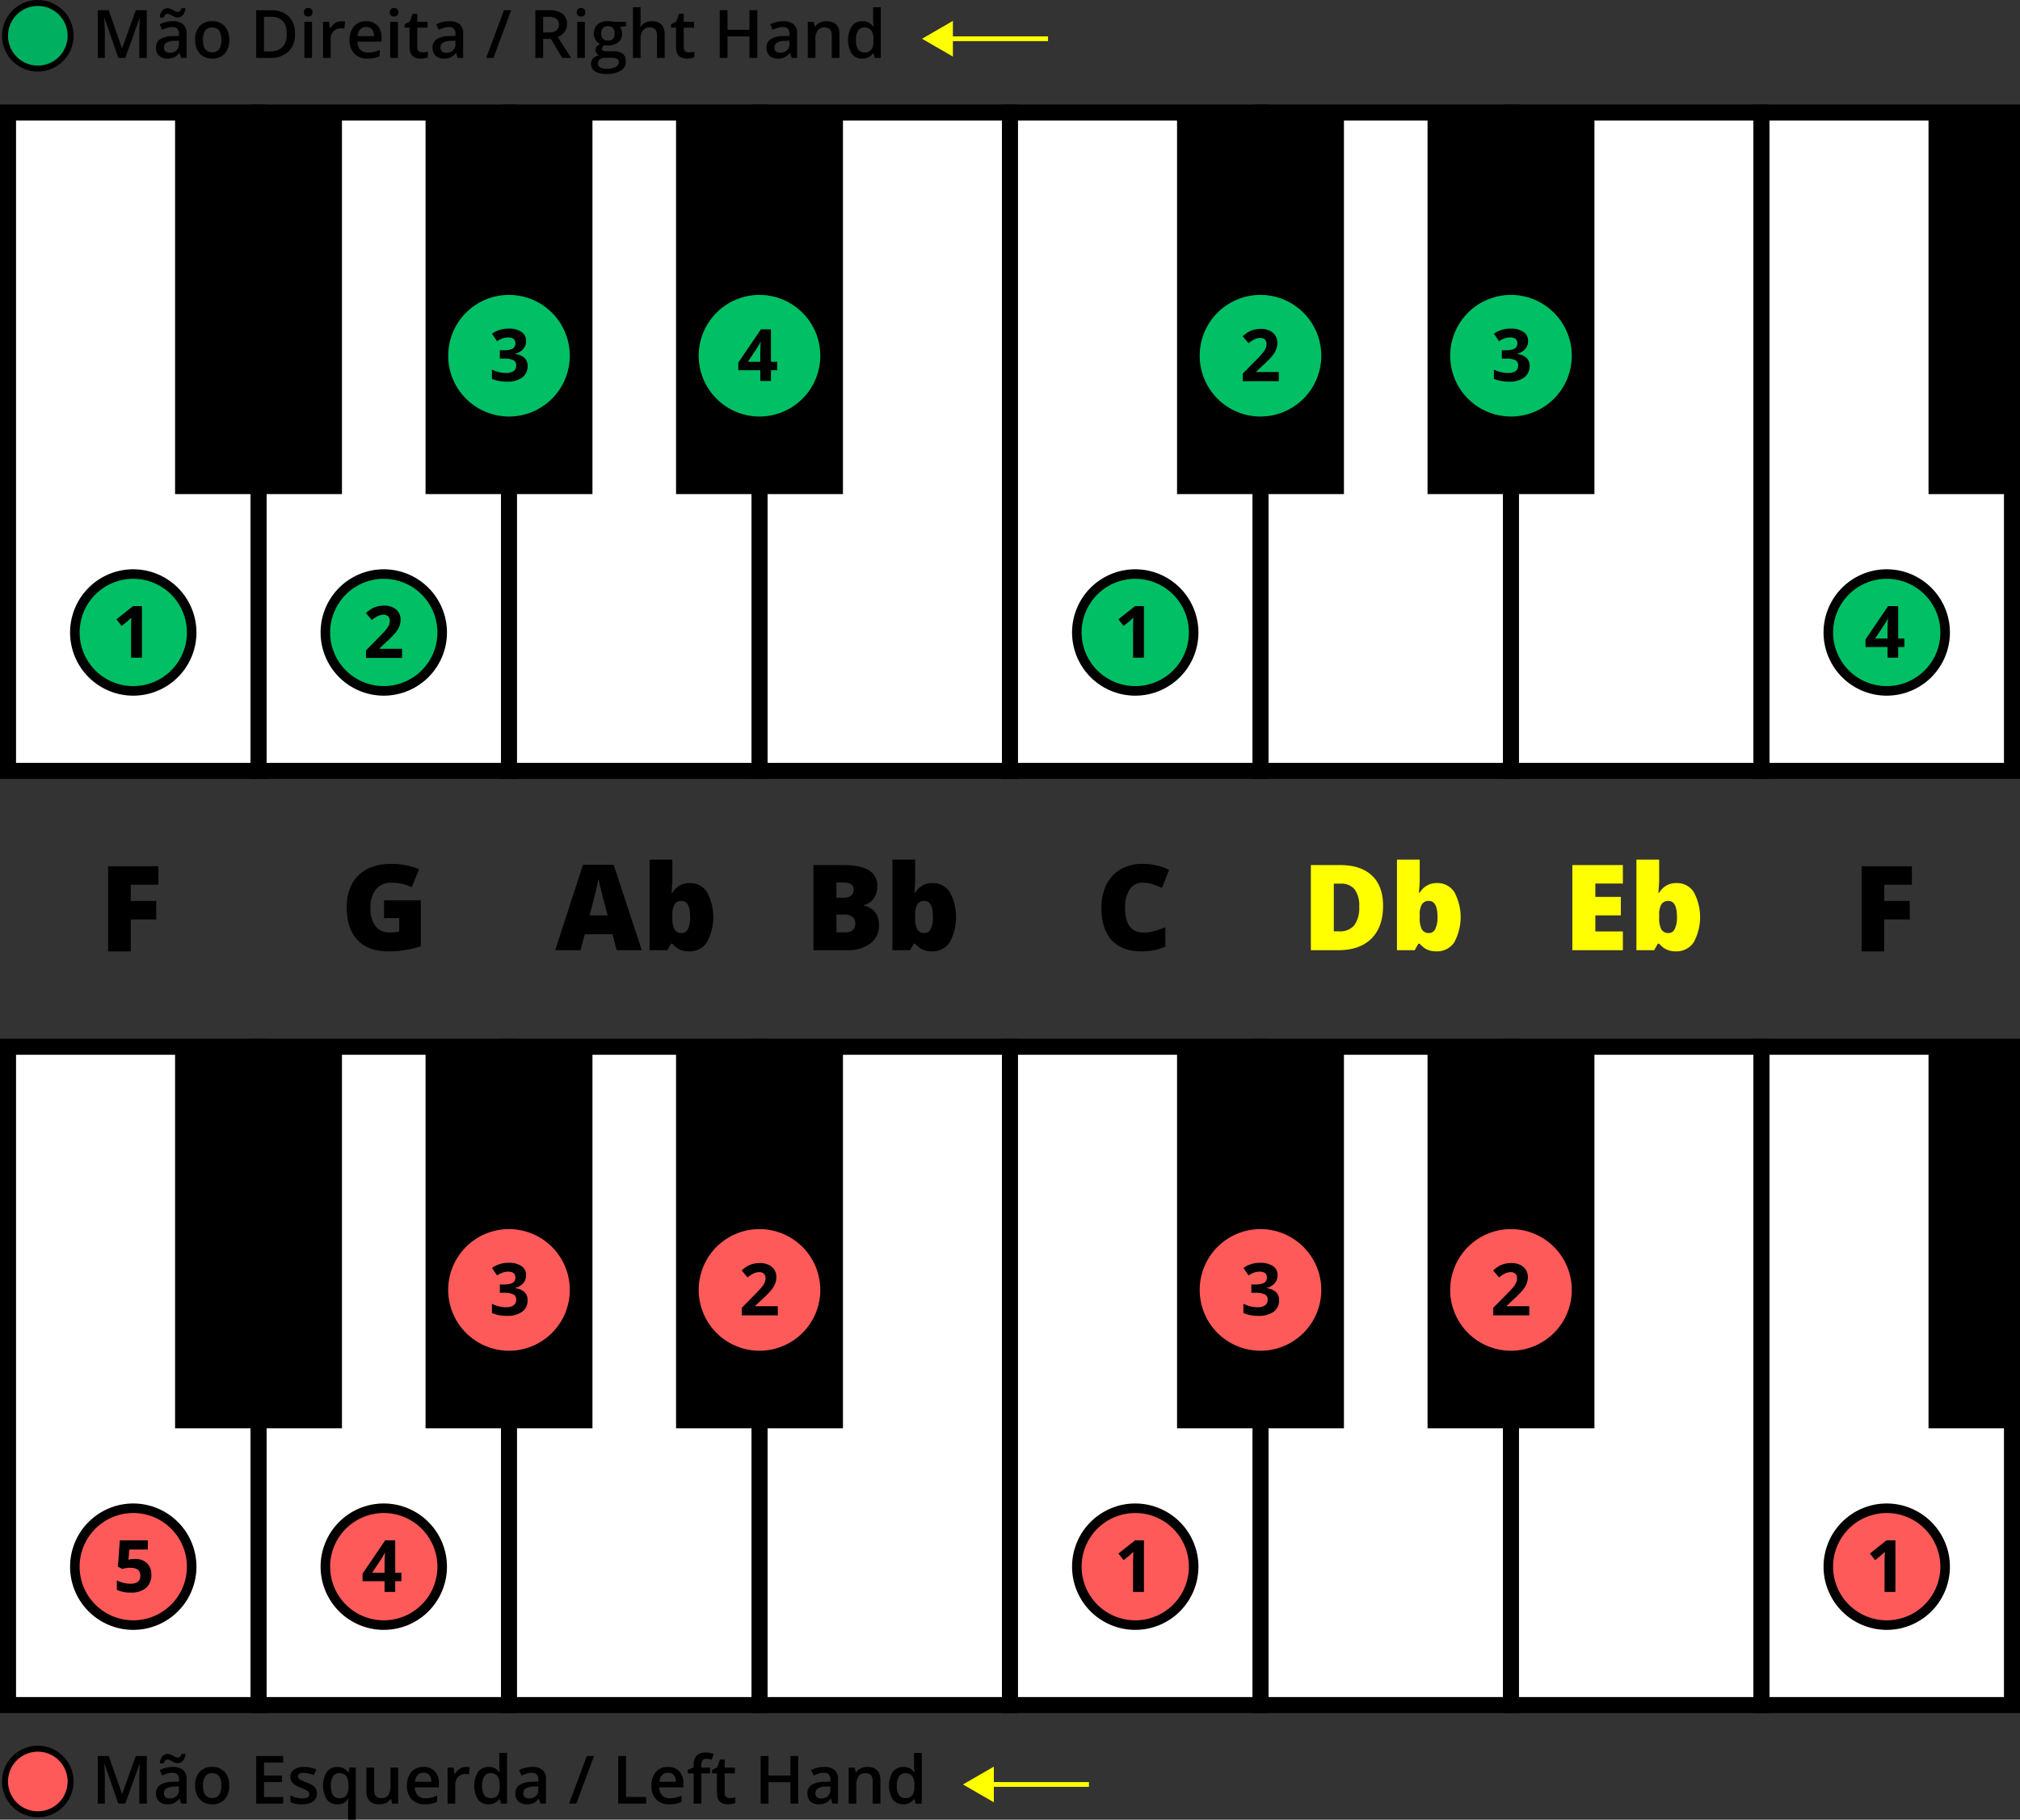
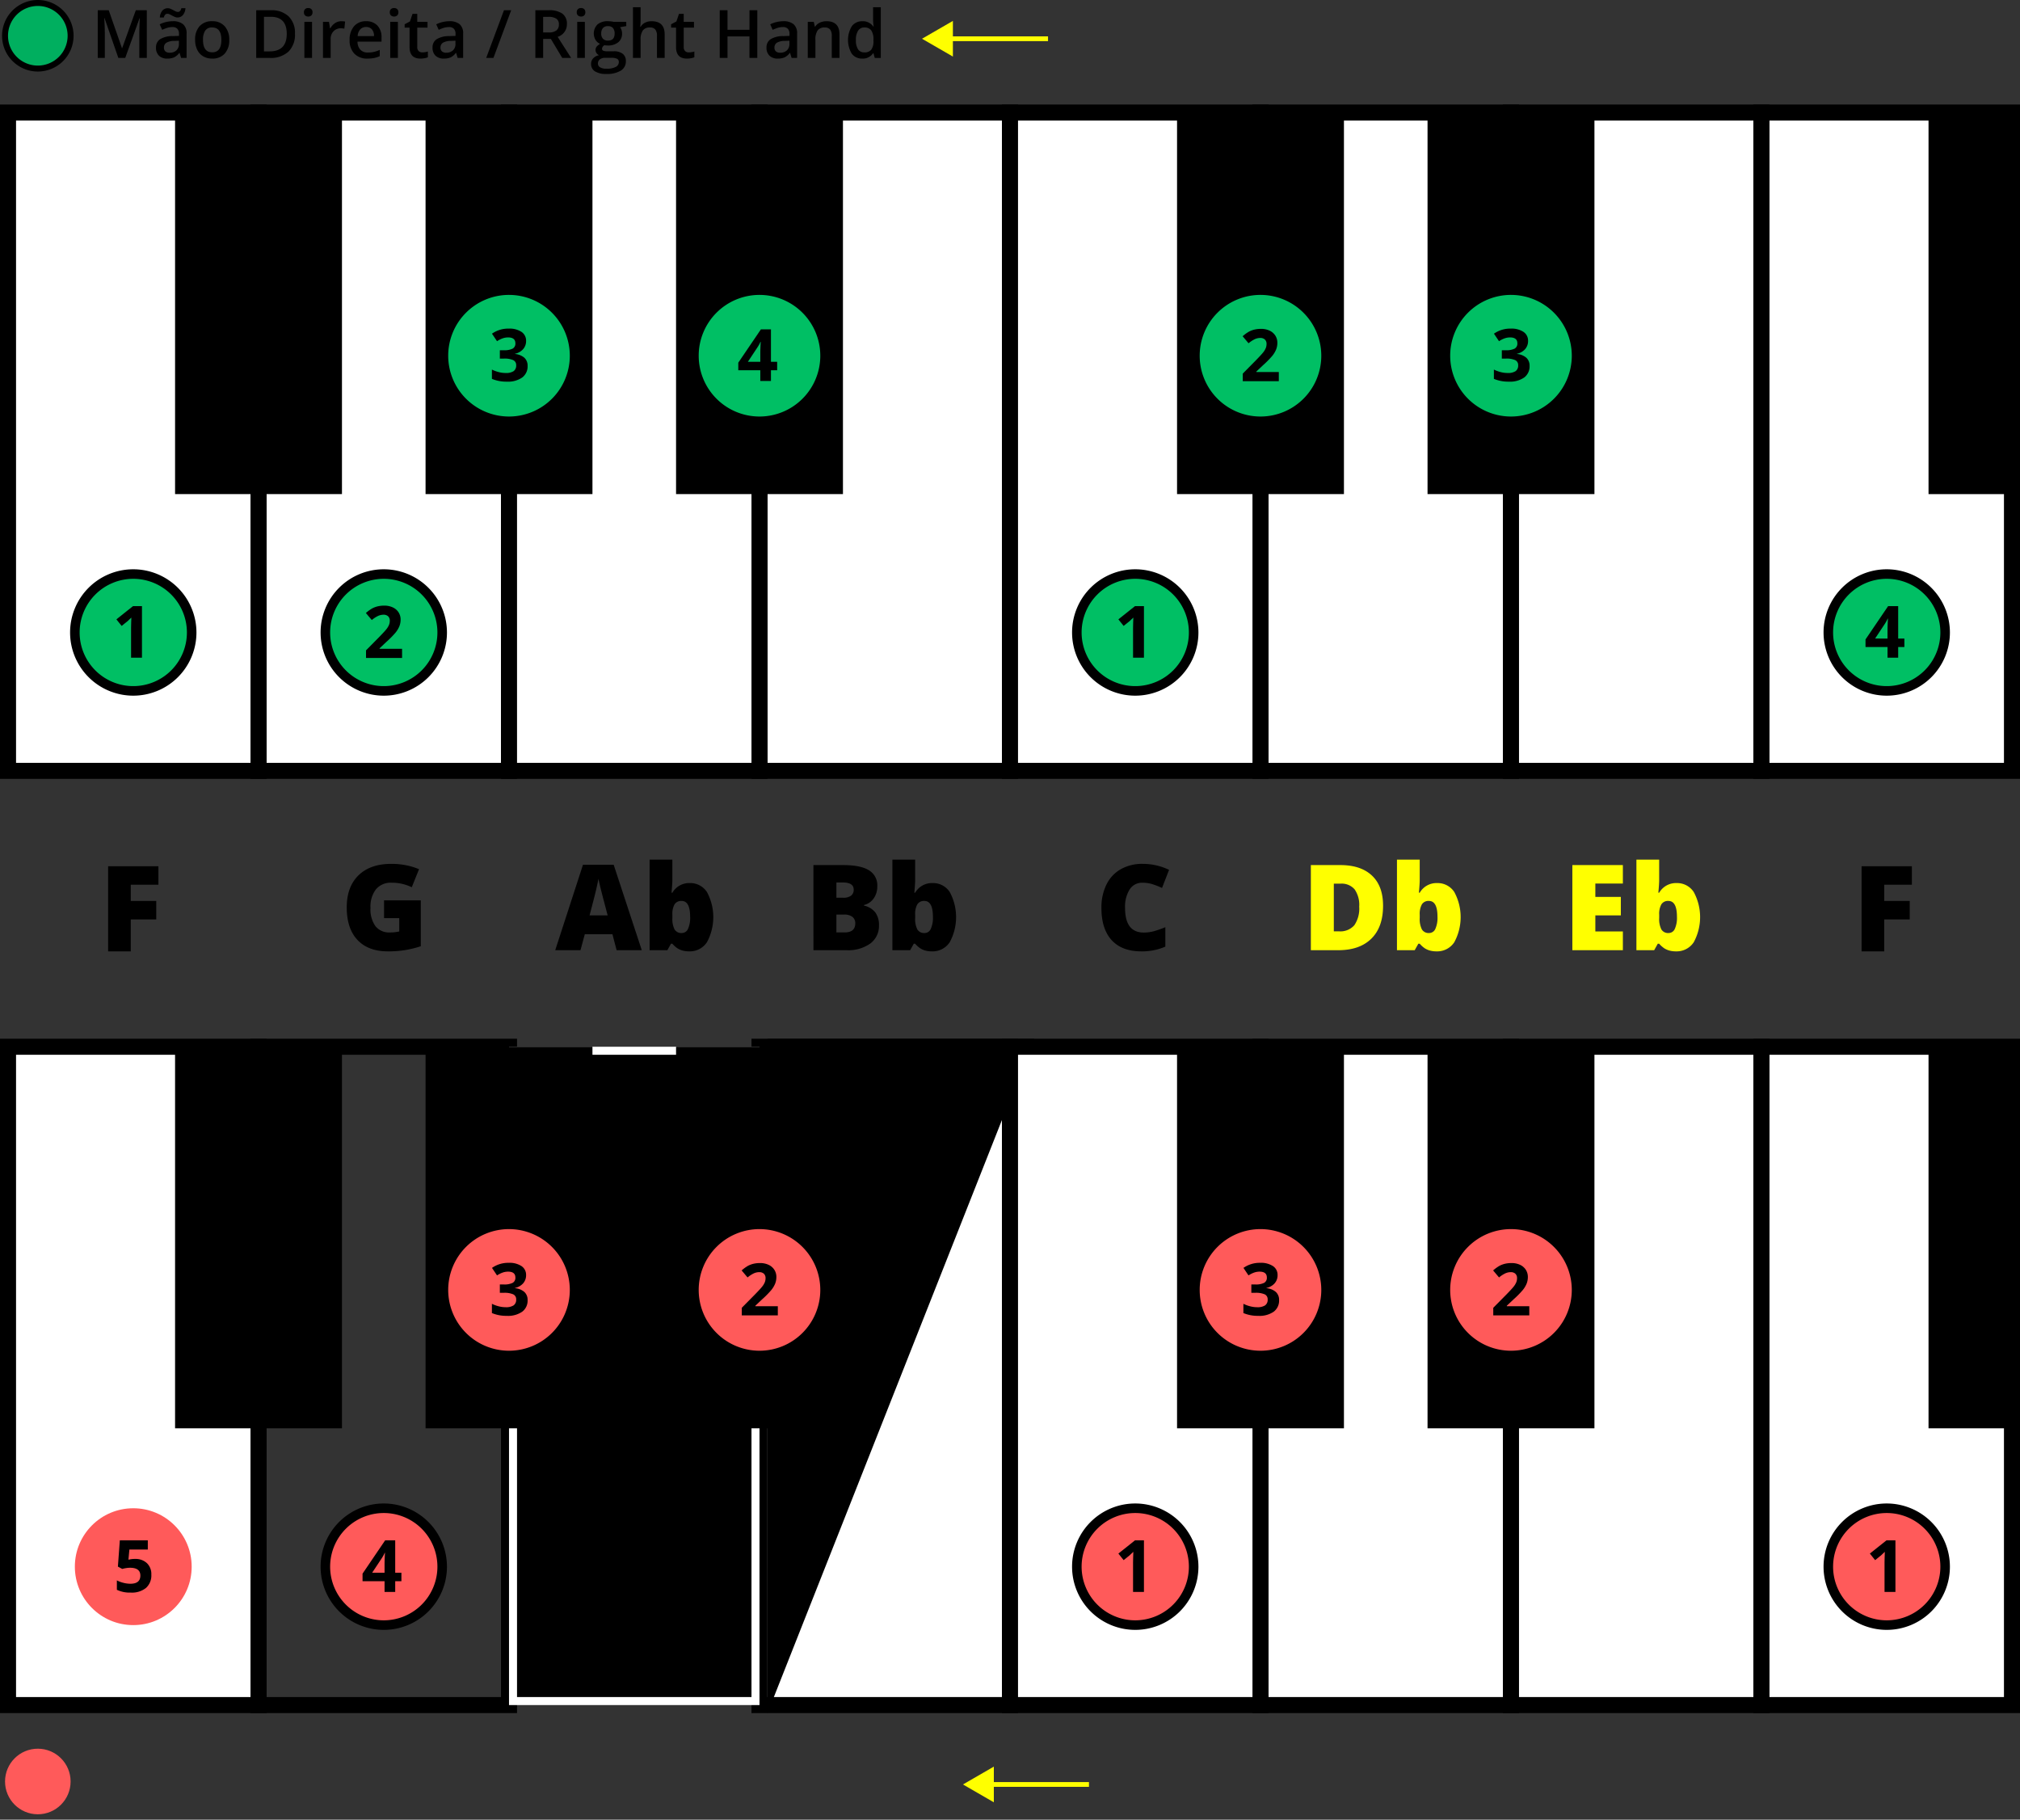
<svg xmlns="http://www.w3.org/2000/svg" width="580" height="522.374">
  <rect width="100%" height="100%" fill="#333333" stroke="none" />
  <g transform="translate(-1324.007 -436.209)">
    <circle cx="9.413" cy="9.413" r="9.413" transform="translate(1325.453 938.205)" fill="#ff5a5a" />
-     <path d="M1334.866 939.06a8.557 8.557 0 1 1-8.557 8.557 8.557 8.557 0 0 1 8.557-8.557m0-1.711a10.268 10.268 0 1 0 10.269 10.268 10.279 10.279 0 0 0-10.269-10.268ZM1357.991 953.978l-3.968-11.427h-.075q.157 2.545.159 4.773v6.654h-2.031v-13.683h3.154l3.8 10.885h.056l3.914-10.885h3.164v13.683h-2.153v-6.766q0-1.02.051-2.658t.089-1.985h-.074l-4.109 11.409ZM1376.008 953.978l-.44-1.441h-.075a4.256 4.256 0 0 1-1.507 1.287 4.761 4.761 0 0 1-1.947.342 3.3 3.3 0 0 1-2.382-.824 3.081 3.081 0 0 1-.856-2.33 2.736 2.736 0 0 1 1.189-2.415 6.85 6.85 0 0 1 3.622-.889l1.787-.056v-.552a2.091 2.091 0 0 0-.463-1.483 1.889 1.889 0 0 0-1.437-.491 4.993 4.993 0 0 0-1.525.233 11.513 11.513 0 0 0-1.4.553l-.711-1.573a7.652 7.652 0 0 1 1.843-.669 8.479 8.479 0 0 1 1.891-.229 4.479 4.479 0 0 1 2.981.861 3.373 3.373 0 0 1 1.006 2.7v6.972Zm-1.049-11.614a1.933 1.933 0 0 1-.772-.164q-.378-.164-.744-.365c-.243-.135-.48-.256-.711-.365a1.56 1.56 0 0 0-.665-.164q-.758 0-1.02 1.076h-1.142a3.325 3.325 0 0 1 .726-1.984 2.085 2.085 0 0 1 2.354-.519 8.061 8.061 0 0 1 .748.365c.244.134.479.256.707.365a1.523 1.523 0 0 0 .66.163q.738 0 .992-1.076h1.17a3.4 3.4 0 0 1-.721 1.961 1.99 1.99 0 0 1-1.582.707Zm-2.227 10.117a2.724 2.724 0 0 0 1.923-.669 2.425 2.425 0 0 0 .726-1.877v-.9l-1.329.056a4.543 4.543 0 0 0-2.261.519 1.578 1.578 0 0 0-.706 1.418 1.386 1.386 0 0 0 .411 1.072 1.769 1.769 0 0 0 1.236.381ZM1389.831 948.784a5.652 5.652 0 0 1-1.3 3.959 4.66 4.66 0 0 1-3.622 1.423 4.958 4.958 0 0 1-2.564-.656 4.313 4.313 0 0 1-1.713-1.881 6.394 6.394 0 0 1-.6-2.845 5.611 5.611 0 0 1 1.292-3.931 4.682 4.682 0 0 1 3.64-1.413 4.561 4.561 0 0 1 3.557 1.446 5.587 5.587 0 0 1 1.31 3.898Zm-7.534 0q0 3.585 2.649 3.585 2.62 0 2.62-3.585 0-3.547-2.639-3.547a2.251 2.251 0 0 0-2.008.917 4.669 4.669 0 0 0-.619 2.63ZM1405.312 953.978h-7.741v-13.683h7.741v1.891h-5.5v3.725h5.157v1.872h-5.157v4.295h5.5ZM1414.989 951.03a2.708 2.708 0 0 1-1.1 2.326 5.3 5.3 0 0 1-3.164.81 7.481 7.481 0 0 1-3.322-.627v-1.9a8.161 8.161 0 0 0 3.4.842q2.031 0 2.031-1.226a.969.969 0 0 0-.225-.655 2.638 2.638 0 0 0-.739-.543 13.031 13.031 0 0 0-1.432-.637 6.618 6.618 0 0 1-2.419-1.385 2.565 2.565 0 0 1-.632-1.8 2.358 2.358 0 0 1 1.072-2.063 5.082 5.082 0 0 1 2.915-.735 8.274 8.274 0 0 1 3.454.739l-.712 1.657a7.679 7.679 0 0 0-2.817-.693q-1.74 0-1.741.992a1 1 0 0 0 .454.824 10 10 0 0 0 1.98.927 9.067 9.067 0 0 1 1.862.907 2.712 2.712 0 0 1 .861.95 2.753 2.753 0 0 1 .274 1.29ZM1420.839 954.166a3.582 3.582 0 0 1-3.005-1.409 7.657 7.657 0 0 1 .019-7.89 3.634 3.634 0 0 1 3.042-1.427 4.085 4.085 0 0 1 1.745.36 3.659 3.659 0 0 1 1.381 1.184h.075l.243-1.357h1.825v14.956h-2.209v-4.389c0-.275.012-.565.038-.871s.046-.539.065-.7h-.122a3.39 3.39 0 0 1-3.097 1.543Zm.627-1.76a2.331 2.331 0 0 0 1.988-.8 4 4 0 0 0 .6-2.42v-.346a4.736 4.736 0 0 0-.622-2.761 2.333 2.333 0 0 0-2.008-.842 2.02 2.02 0 0 0-1.8.936 4.87 4.87 0 0 0-.617 2.686q.007 3.546 2.459 3.547ZM1436.609 953.978l-.309-1.357h-.112a3.122 3.122 0 0 1-1.306 1.133 4.361 4.361 0 0 1-1.933.412 3.8 3.8 0 0 1-2.807-.936 3.879 3.879 0 0 1-.927-2.836v-6.767h2.218v6.383a2.766 2.766 0 0 0 .487 1.783 1.858 1.858 0 0 0 1.526.594 2.429 2.429 0 0 0 2.035-.828 4.56 4.56 0 0 0 .651-2.775v-5.157h2.208v10.351ZM1446 954.166a5.008 5.008 0 0 1-3.776-1.409 5.346 5.346 0 0 1-1.362-3.879 5.863 5.863 0 0 1 1.264-3.987 4.36 4.36 0 0 1 3.472-1.451 4.266 4.266 0 0 1 3.238 1.245 4.756 4.756 0 0 1 1.189 3.425v1.19h-6.9a3.394 3.394 0 0 0 .814 2.316 2.835 2.835 0 0 0 2.162.81 8.011 8.011 0 0 0 1.708-.173 9.026 9.026 0 0 0 1.7-.576v1.788a6.755 6.755 0 0 1-1.628.542 9.921 9.921 0 0 1-1.881.159Zm-.4-9.06a2.209 2.209 0 0 0-1.68.664 3.171 3.171 0 0 0-.754 1.938h4.7a2.87 2.87 0 0 0-.618-1.942 2.114 2.114 0 0 0-1.654-.66ZM1457.77 943.44a5.326 5.326 0 0 1 1.095.093l-.215 2.05a4.146 4.146 0 0 0-.973-.112 2.818 2.818 0 0 0-2.139.861 3.113 3.113 0 0 0-.819 2.237v5.409h-2.2v-10.351h1.722l.29 1.825h.112a4.091 4.091 0 0 1 1.343-1.469 3.2 3.2 0 0 1 1.784-.543ZM1464.275 954.166a3.6 3.6 0 0 1-3.023-1.4 7.692 7.692 0 0 1 .014-7.9 3.637 3.637 0 0 1 3.046-1.418 3.57 3.57 0 0 1 3.108 1.507h.112a13.205 13.205 0 0 1-.159-1.76v-3.772h2.209v14.563h-1.722l-.384-1.357h-.1a3.516 3.516 0 0 1-3.101 1.537Zm.59-1.779a2.393 2.393 0 0 0 1.974-.762 4.019 4.019 0 0 0 .637-2.476v-.309a4.643 4.643 0 0 0-.637-2.78 2.363 2.363 0 0 0-1.993-.823 2.022 2.022 0 0 0-1.788.94 4.824 4.824 0 0 0-.627 2.682 4.7 4.7 0 0 0 .609 2.625 2.052 2.052 0 0 0 1.825.903ZM1479.2 953.978l-.44-1.441h-.075a4.239 4.239 0 0 1-1.507 1.287 4.757 4.757 0 0 1-1.946.342 3.294 3.294 0 0 1-2.382-.824 3.081 3.081 0 0 1-.857-2.33 2.736 2.736 0 0 1 1.189-2.415 6.853 6.853 0 0 1 3.622-.889l1.788-.056v-.552a2.091 2.091 0 0 0-.464-1.483 1.886 1.886 0 0 0-1.436-.491 5 5 0 0 0-1.526.233 11.629 11.629 0 0 0-1.4.553l-.711-1.573a7.674 7.674 0 0 1 1.844-.669 8.464 8.464 0 0 1 1.89-.229 4.476 4.476 0 0 1 2.981.861 3.37 3.37 0 0 1 1.006 2.7v6.972Zm-3.276-1.5a2.727 2.727 0 0 0 1.924-.669 2.428 2.428 0 0 0 .725-1.877v-.9l-1.329.056a4.539 4.539 0 0 0-2.26.519 1.577 1.577 0 0 0-.707 1.418 1.383 1.383 0 0 0 .412 1.072 1.766 1.766 0 0 0 1.238.384ZM1494.571 940.295l-5.091 13.683h-2.08l5.1-13.683ZM1501.516 953.978v-13.683h2.236v11.765h5.794v1.918ZM1516.191 954.166a5.009 5.009 0 0 1-3.777-1.409 5.35 5.35 0 0 1-1.361-3.879 5.867 5.867 0 0 1 1.263-3.987 4.363 4.363 0 0 1 3.472-1.451 4.267 4.267 0 0 1 3.239 1.245 4.755 4.755 0 0 1 1.188 3.425v1.19h-6.9a3.389 3.389 0 0 0 .814 2.316 2.834 2.834 0 0 0 2.162.81 8.017 8.017 0 0 0 1.708-.173 9.051 9.051 0 0 0 1.7-.576v1.788a6.751 6.751 0 0 1-1.629.542 9.9 9.9 0 0 1-1.879.159Zm-.4-9.06a2.21 2.21 0 0 0-1.68.664 3.171 3.171 0 0 0-.753 1.938h4.7a2.864 2.864 0 0 0-.617-1.942 2.115 2.115 0 0 0-1.653-.66ZM1527.909 945.293h-2.527v8.685h-2.209v-8.685h-1.7v-1.03l1.7-.673v-.674a3.765 3.765 0 0 1 .861-2.719 3.519 3.519 0 0 1 2.63-.885 7.021 7.021 0 0 1 2.284.384l-.581 1.666a5.087 5.087 0 0 0-1.553-.262 1.265 1.265 0 0 0-1.091.463 2.333 2.333 0 0 0-.341 1.39v.674h2.527ZM1533.524 952.387a5.369 5.369 0 0 0 1.61-.252v1.656a4.4 4.4 0 0 1-.94.267 6.55 6.55 0 0 1-1.194.108q-3.126 0-3.126-3.3v-5.578h-1.413v-.973l1.516-.8.749-2.19h1.357v2.3h2.948v1.666h-2.948v5.541a1.549 1.549 0 0 0 .4 1.174 1.448 1.448 0 0 0 1.041.381ZM1553.207 953.978h-2.246v-6.167h-6.309v6.167h-2.236v-13.683h2.236v5.6h6.309v-5.6h2.246ZM1563.053 953.978l-.44-1.441h-.075a4.239 4.239 0 0 1-1.507 1.287 4.757 4.757 0 0 1-1.946.342 3.292 3.292 0 0 1-2.382-.824 3.081 3.081 0 0 1-.857-2.33 2.736 2.736 0 0 1 1.189-2.415 6.85 6.85 0 0 1 3.622-.889l1.787-.056v-.552a2.09 2.09 0 0 0-.463-1.483 1.887 1.887 0 0 0-1.436-.491 5 5 0 0 0-1.526.233 11.5 11.5 0 0 0-1.4.553l-.711-1.573a7.655 7.655 0 0 1 1.844-.669 8.464 8.464 0 0 1 1.89-.229 4.478 4.478 0 0 1 2.981.861 3.369 3.369 0 0 1 1.006 2.7v6.972Zm-3.276-1.5a2.724 2.724 0 0 0 1.923-.669 2.425 2.425 0 0 0 .726-1.877v-.9l-1.329.056a4.546 4.546 0 0 0-2.261.519 1.578 1.578 0 0 0-.706 1.418 1.383 1.383 0 0 0 .412 1.072 1.766 1.766 0 0 0 1.235.384ZM1576.8 953.978h-2.209v-6.364a2.789 2.789 0 0 0-.482-1.788 1.864 1.864 0 0 0-1.53-.589 2.437 2.437 0 0 0-2.041.823 4.552 4.552 0 0 0-.646 2.761v5.157h-2.2v-10.351h1.722l.309 1.357h.112a3.061 3.061 0 0 1 1.329-1.142 4.457 4.457 0 0 1 1.91-.4q3.725 0 3.725 3.79ZM1583.353 954.166a3.605 3.605 0 0 1-3.023-1.4 7.692 7.692 0 0 1 .014-7.9 3.637 3.637 0 0 1 3.047-1.418 3.568 3.568 0 0 1 3.107 1.507h.112a13.205 13.205 0 0 1-.159-1.76v-3.772h2.209v14.563h-1.722l-.384-1.357h-.1a3.516 3.516 0 0 1-3.101 1.537Zm.59-1.779a2.4 2.4 0 0 0 1.975-.762 4.027 4.027 0 0 0 .636-2.476v-.309a4.651 4.651 0 0 0-.636-2.78 2.365 2.365 0 0 0-1.994-.823 2.022 2.022 0 0 0-1.788.94 4.824 4.824 0 0 0-.627 2.682 4.7 4.7 0 0 0 .609 2.625 2.052 2.052 0 0 0 1.825.903Z" />
-     <path fill="#fff" d="M1398.234 736.697h71.924v188.981h-71.924z" />
    <path d="M1472.46 927.98h-76.528V734.394h76.528Zm-71.924-4.6h67.32V739h-67.32Z" />
    <path fill="#fff" d="M1685.931 736.697h71.924v188.981h-71.924z" />
    <path d="M1760.158 927.98h-76.53V734.394h76.53Zm-71.925-4.6h67.32V739h-67.32Z" />
    <path fill="#fff" d="M1757.855 736.697h71.924v188.981h-71.924z" />
    <path d="M1832.082 927.98h-76.529V734.394h76.529Zm-71.924-4.6h67.319V739h-67.319Z" />
    <path fill="#fff" d="M1326.309 736.697h71.924v188.981h-71.924z" />
    <path d="M1400.536 927.98h-76.529V734.394h76.529Zm-71.924-4.6h67.32V739h-67.32Z" />
    <path fill="#fff" d="M1542.082 736.697h71.924v188.981h-71.924z" />
    <path d="M1616.309 927.98h-76.529V734.394h76.529Zm-71.924-4.6h67.315V739h-67.319Z" />
    <path fill="#fff" d="M1470.158 736.697h71.924v188.981h-71.924z" />
-     <path d="M1544.385 927.98h-76.529V734.394h76.529Zm-71.925-4.6h67.32V739h-67.32Z" />
+     <path d="M1544.385 927.98V734.394h76.529Zm-71.925-4.6h67.32V739h-67.32Z" />
    <path fill="#fff" d="M1614.007 736.697h71.924v188.981h-71.924z" />
    <path d="M1688.233 927.98H1611.7V734.394h76.529Zm-71.924-4.6h67.319V739h-67.319Z" />
    <path d="M1661.971 736.697h47.92v109.53h-47.92zM1733.896 736.697h47.92v109.53h-47.92zM1374.274 736.697h47.92v109.53h-47.92zM1446.198 736.697h47.92v109.53h-47.92zM1518.123 736.697h47.92v109.53h-47.92z" />
    <path fill="#fff" d="M1829.78 736.697h71.924v188.981h-71.924z" />
    <path d="M1904.007 927.98h-76.53V734.394h76.53Zm-71.925-4.6h67.32V739h-67.32Z" />
    <path d="M1877.744 736.697h23.96v109.53h-23.96z" />
    <circle cx="9.413" cy="9.413" r="9.413" transform="translate(1325.453 437.065)" fill="#00af5f" />
    <path d="M1334.866 437.921a8.557 8.557 0 1 1-8.557 8.557 8.557 8.557 0 0 1 8.557-8.557m0-1.712a10.268 10.268 0 1 0 10.269 10.269 10.28 10.28 0 0 0-10.269-10.269ZM1357.99 452.838l-3.969-11.427h-.075q.16 2.545.16 4.773v6.654h-2.031v-13.683h3.154l3.8 10.885h.056l3.915-10.885h3.163v13.683h-2.152v-6.766q0-1.02.052-2.658t.088-1.985h-.075l-4.109 11.409ZM1376.006 452.838l-.44-1.441h-.074a4.247 4.247 0 0 1-1.507 1.287 4.762 4.762 0 0 1-1.947.342 3.293 3.293 0 0 1-2.381-.824 3.083 3.083 0 0 1-.857-2.331 2.737 2.737 0 0 1 1.188-2.414 6.855 6.855 0 0 1 3.622-.889l1.788-.057v-.552a2.091 2.091 0 0 0-.463-1.483 1.889 1.889 0 0 0-1.437-.492 5 5 0 0 0-1.526.234 11.55 11.55 0 0 0-1.4.553l-.712-1.573a7.689 7.689 0 0 1 1.844-.669 8.481 8.481 0 0 1 1.891-.229 4.477 4.477 0 0 1 2.981.861 3.373 3.373 0 0 1 1.006 2.7v6.972Zm-1.048-11.615a1.924 1.924 0 0 1-.771-.163q-.38-.164-.745-.365c-.244-.135-.48-.256-.711-.365a1.556 1.556 0 0 0-.665-.164q-.758 0-1.02 1.076h-1.146a3.324 3.324 0 0 1 .726-1.984 2.012 2.012 0 0 1 1.567-.683 1.982 1.982 0 0 1 .786.164 7.966 7.966 0 0 1 .749.365q.364.2.707.365a1.526 1.526 0 0 0 .659.163q.741 0 .993-1.076h1.169a3.386 3.386 0 0 1-.72 1.961 1.988 1.988 0 0 1-1.578.706Zm-2.227 10.118a2.728 2.728 0 0 0 1.924-.669 2.431 2.431 0 0 0 .724-1.877v-.9l-1.329.056a4.535 4.535 0 0 0-2.259.519 1.578 1.578 0 0 0-.708 1.418 1.386 1.386 0 0 0 .412 1.072 1.77 1.77 0 0 0 1.236.381ZM1389.83 447.644a5.648 5.648 0 0 1-1.3 3.959 4.658 4.658 0 0 1-3.622 1.423 4.958 4.958 0 0 1-2.564-.656 4.319 4.319 0 0 1-1.713-1.881 6.407 6.407 0 0 1-.6-2.845 5.611 5.611 0 0 1 1.291-3.931 4.684 4.684 0 0 1 3.641-1.413 4.56 4.56 0 0 1 3.557 1.446 5.588 5.588 0 0 1 1.31 3.898Zm-7.534 0q0 3.585 2.648 3.585 2.622 0 2.621-3.585 0-3.548-2.639-3.547a2.247 2.247 0 0 0-2.007.917 4.66 4.66 0 0 0-.619 2.63ZM1408.7 445.866a6.818 6.818 0 0 1-1.881 5.18 7.554 7.554 0 0 1-5.419 1.792h-3.828v-13.683h4.23a7 7 0 0 1 5.083 1.76 6.576 6.576 0 0 1 1.815 4.951Zm-2.358.075q0-4.914-4.6-4.914h-1.937v9.93h1.591q4.943 0 4.944-5.016ZM1411.272 439.745a1.216 1.216 0 0 1 .324-.908 1.257 1.257 0 0 1 .921-.318 1.235 1.235 0 0 1 .9.318 1.219 1.219 0 0 1 .322.908 1.2 1.2 0 0 1-.322.884 1.225 1.225 0 0 1-.9.323 1.247 1.247 0 0 1-.921-.323 1.192 1.192 0 0 1-.324-.884Zm2.331 13.093h-2.2v-10.351h2.2ZM1422 442.3a5.326 5.326 0 0 1 1.095.093l-.215 2.05a4.157 4.157 0 0 0-.974-.112 2.815 2.815 0 0 0-2.138.861 3.107 3.107 0 0 0-.819 2.237v5.409h-2.2v-10.351h1.722l.29 1.825h.113a4.084 4.084 0 0 1 1.344-1.469 3.187 3.187 0 0 1 1.782-.543ZM1429.532 453.026a5.007 5.007 0 0 1-3.776-1.409 5.346 5.346 0 0 1-1.362-3.879 5.872 5.872 0 0 1 1.263-3.988 4.366 4.366 0 0 1 3.473-1.45 4.265 4.265 0 0 1 3.238 1.245 4.751 4.751 0 0 1 1.188 3.425v1.189h-6.9a3.4 3.4 0 0 0 .814 2.316 2.837 2.837 0 0 0 2.162.81 8.02 8.02 0 0 0 1.709-.173 9.038 9.038 0 0 0 1.7-.576v1.788a6.721 6.721 0 0 1-1.629.542 9.9 9.9 0 0 1-1.88.16Zm-.4-9.06a2.209 2.209 0 0 0-1.68.664 3.174 3.174 0 0 0-.754 1.938h4.7a2.858 2.858 0 0 0-.617-1.942 2.111 2.111 0 0 0-1.651-.66ZM1435.924 439.745a1.219 1.219 0 0 1 .324-.908 1.256 1.256 0 0 1 .921-.318 1.233 1.233 0 0 1 .9.318 1.219 1.219 0 0 1 .322.908 1.2 1.2 0 0 1-.322.884 1.223 1.223 0 0 1-.9.323 1.246 1.246 0 0 1-.921-.323 1.2 1.2 0 0 1-.324-.884Zm2.331 13.093h-2.2v-10.351h2.2ZM1445.256 451.247a5.357 5.357 0 0 0 1.609-.252v1.656a4.442 4.442 0 0 1-.94.267 6.547 6.547 0 0 1-1.194.108q-3.125 0-3.126-3.3v-5.578h-1.413v-.973l1.516-.8.749-2.19h1.357v2.3h2.948v1.666h-2.948v5.541a1.55 1.55 0 0 0 .4 1.174 1.445 1.445 0 0 0 1.042.381ZM1455.41 452.838l-.439-1.441h-.075a4.248 4.248 0 0 1-1.507 1.287 4.762 4.762 0 0 1-1.947.342 3.293 3.293 0 0 1-2.381-.824 3.082 3.082 0 0 1-.857-2.331 2.737 2.737 0 0 1 1.188-2.414 6.858 6.858 0 0 1 3.622-.889l1.788-.057v-.552a2.091 2.091 0 0 0-.463-1.483 1.887 1.887 0 0 0-1.437-.492 4.993 4.993 0 0 0-1.525.234 11.508 11.508 0 0 0-1.4.553l-.712-1.573a7.691 7.691 0 0 1 1.844-.669 8.481 8.481 0 0 1 1.891-.229 4.478 4.478 0 0 1 2.981.861 3.373 3.373 0 0 1 1.006 2.7v6.972Zm-3.275-1.5a2.727 2.727 0 0 0 1.924-.669 2.431 2.431 0 0 0 .724-1.877v-.9l-1.329.056a4.536 4.536 0 0 0-2.259.519 1.578 1.578 0 0 0-.708 1.418 1.386 1.386 0 0 0 .412 1.072 1.77 1.77 0 0 0 1.236.384ZM1470.778 439.155l-5.091 13.683h-2.078l5.1-13.683ZM1479.96 447.373v5.465h-2.237v-13.683h3.865a6.352 6.352 0 0 1 3.922.992 3.561 3.561 0 0 1 1.273 2.995 3.744 3.744 0 0 1-2.658 3.641l3.865 6.055h-2.546l-3.275-5.465Zm0-1.854h1.553a3.545 3.545 0 0 0 2.265-.58 2.105 2.105 0 0 0 .7-1.722 1.853 1.853 0 0 0-.758-1.666 4.153 4.153 0 0 0-2.283-.505h-1.479ZM1489.609 439.745a1.22 1.22 0 0 1 .324-.908 1.257 1.257 0 0 1 .921-.318 1.234 1.234 0 0 1 .9.318 1.219 1.219 0 0 1 .322.908 1.2 1.2 0 0 1-.322.884 1.224 1.224 0 0 1-.9.323 1.246 1.246 0 0 1-.921-.323 1.2 1.2 0 0 1-.324-.884Zm2.331 13.093h-2.2v-10.351h2.2ZM1503.826 442.487v1.207l-1.769.328a2.845 2.845 0 0 1 .4.8 3.174 3.174 0 0 1 .159 1.011 3.093 3.093 0 0 1-1.1 2.517 4.618 4.618 0 0 1-3.042.917 4.936 4.936 0 0 1-.9-.074 1.238 1.238 0 0 0-.711 1.029.573.573 0 0 0 .333.534 2.875 2.875 0 0 0 1.22.177h1.807a4.022 4.022 0 0 1 2.6.73 2.568 2.568 0 0 1 .889 2.106 3.061 3.061 0 0 1-1.451 2.714 7.633 7.633 0 0 1-4.193.955 5.781 5.781 0 0 1-3.229-.749 2.421 2.421 0 0 1-1.114-2.134 2.27 2.27 0 0 1 .6-1.605 3.233 3.233 0 0 1 1.688-.9 1.659 1.659 0 0 1-.724-.6 1.562 1.562 0 0 1 .041-1.858 3.8 3.8 0 0 1 .973-.8 2.869 2.869 0 0 1-1.3-1.128 3.677 3.677 0 0 1 .561-4.441 4.466 4.466 0 0 1 3.027-.926 7.319 7.319 0 0 1 .923.061 5.778 5.778 0 0 1 .724.126Zm-8.133 11.961a1.21 1.21 0 0 0 .642 1.1 3.515 3.515 0 0 0 1.8.384 5.44 5.44 0 0 0 2.676-.515 1.542 1.542 0 0 0 .88-1.366 1.026 1.026 0 0 0-.481-.96 3.884 3.884 0 0 0-1.793-.285h-1.666a2.342 2.342 0 0 0-1.5.444 1.461 1.461 0 0 0-.558 1.198Zm.945-8.61a2.082 2.082 0 0 0 .5 1.5 1.89 1.89 0 0 0 1.436.524q1.91 0 1.91-2.04a2.318 2.318 0 0 0-.472-1.558 1.8 1.8 0 0 0-1.438-.548 1.85 1.85 0 0 0-1.445.543 2.285 2.285 0 0 0-.491 1.579ZM1514.851 452.838h-2.209v-6.364a2.79 2.79 0 0 0-.481-1.788 1.866 1.866 0 0 0-1.531-.589 2.428 2.428 0 0 0-2.035.828 4.563 4.563 0 0 0-.651 2.775v5.138h-2.2v-14.563h2.2v3.7a17.23 17.23 0 0 1-.112 1.9h.14a3.057 3.057 0 0 1 1.25-1.16 4.02 4.02 0 0 1 1.867-.412q3.762 0 3.762 3.79ZM1521.768 451.247a5.364 5.364 0 0 0 1.61-.252v1.656a4.476 4.476 0 0 1-.94.267 6.561 6.561 0 0 1-1.194.108q-3.126 0-3.126-3.3v-5.578h-1.418v-.973l1.517-.8.748-2.19h1.357v2.3h2.949v1.666h-2.949v5.541a1.55 1.55 0 0 0 .4 1.174 1.446 1.446 0 0 0 1.046.381ZM1541.45 452.838h-2.25v-6.167h-6.3v6.167h-2.237v-13.683h2.237v5.6h6.308v-5.6h2.246ZM1551.3 452.838l-.44-1.441h-.075a4.238 4.238 0 0 1-1.506 1.287 4.762 4.762 0 0 1-1.947.342 3.293 3.293 0 0 1-2.381-.824 3.082 3.082 0 0 1-.857-2.331 2.737 2.737 0 0 1 1.188-2.414 6.856 6.856 0 0 1 3.622-.889l1.788-.057v-.552a2.09 2.09 0 0 0-.463-1.483 1.889 1.889 0 0 0-1.437-.492 5 5 0 0 0-1.526.234 11.556 11.556 0 0 0-1.4.553l-.712-1.573a7.691 7.691 0 0 1 1.844-.669 8.482 8.482 0 0 1 1.891-.229 4.478 4.478 0 0 1 2.981.861 3.373 3.373 0 0 1 1.006 2.7v6.972Zm-3.275-1.5a2.73 2.73 0 0 0 1.924-.669 2.431 2.431 0 0 0 .724-1.877v-.9l-1.329.056a4.535 4.535 0 0 0-2.259.519 1.578 1.578 0 0 0-.708 1.418 1.386 1.386 0 0 0 .412 1.072 1.77 1.77 0 0 0 1.232.384ZM1565.045 452.838h-2.209v-6.364a2.79 2.79 0 0 0-.481-1.788 1.866 1.866 0 0 0-1.531-.589 2.435 2.435 0 0 0-2.04.823 4.545 4.545 0 0 0-.646 2.761v5.157h-2.2v-10.351h1.723l.308 1.357h.113a3.061 3.061 0 0 1 1.329-1.142 4.456 4.456 0 0 1 1.909-.4q3.726 0 3.725 3.79ZM1571.6 453.026a3.607 3.607 0 0 1-3.024-1.4 7.695 7.695 0 0 1 .015-7.9 3.637 3.637 0 0 1 3.046-1.418 3.567 3.567 0 0 1 3.107 1.507h.113a13.24 13.24 0 0 1-.16-1.76v-3.772h2.209v14.563h-1.722l-.384-1.357h-.1a3.513 3.513 0 0 1-3.1 1.537Zm.589-1.779a2.393 2.393 0 0 0 1.975-.763 4.008 4.008 0 0 0 .636-2.475v-.309a4.643 4.643 0 0 0-.636-2.78 2.362 2.362 0 0 0-1.994-.823 2.022 2.022 0 0 0-1.787.94 4.822 4.822 0 0 0-.627 2.682 4.7 4.7 0 0 0 .608 2.625 2.054 2.054 0 0 0 1.822.903Z" />
    <path fill="#fff" d="M1398.234 468.516h71.924v188.981h-71.924z" />
    <path d="M1472.46 659.8h-76.528V466.214h76.528Zm-71.924-4.6h67.32V470.819h-67.32Z" />
    <path fill="#fff" d="M1685.931 468.516h71.924v188.981h-71.924z" />
    <path d="M1760.158 659.8h-76.53V466.214h76.53Zm-71.925-4.6h67.32V470.819h-67.32Z" />
    <path fill="#fff" d="M1757.855 468.516h71.924v188.981h-71.924z" />
    <path d="M1832.082 659.8h-76.529V466.214h76.529Zm-71.924-4.6h67.319V470.819h-67.319Z" />
    <path fill="#fff" d="M1326.309 468.516h71.924v188.981h-71.924z" />
    <path d="M1400.536 659.8h-76.529V466.214h76.529Zm-71.924-4.6h67.32V470.819h-67.32Z" />
    <path fill="#fff" d="M1542.082 468.516h71.924v188.981h-71.924z" />
    <path d="M1616.309 659.8h-76.529V466.214h76.529Zm-71.924-4.6h67.315V470.819h-67.319Z" />
    <path fill="#fff" d="M1470.158 468.516h71.924v188.981h-71.924z" />
    <path d="M1544.385 659.8h-76.529V466.214h76.529Zm-71.925-4.6h67.32V470.819h-67.32Z" />
    <path fill="#fff" d="M1614.007 468.516h71.924v188.981h-71.924z" />
    <path d="M1688.233 659.8H1611.7V466.214h76.529Zm-71.924-4.6h67.319V470.819h-67.319Z" />
    <path d="M1661.971 468.516h47.92v109.53h-47.92zM1733.896 468.516h47.92v109.53h-47.92zM1374.274 468.516h47.92v109.53h-47.92zM1446.198 468.516h47.92v109.53h-47.92zM1518.123 468.516h47.92v109.53h-47.92z" />
    <path fill="#fff" d="M1829.78 468.516h71.924v188.981h-71.924z" />
    <path d="M1904.007 659.8h-76.53V466.214h76.53Zm-71.925-4.6h67.32V470.819h-67.32Z" />
    <path d="M1877.744 468.516h23.96v109.53h-23.96zM1865.023 709.314h-6.5V684.88h14.44v5.3h-7.939v4.663h7.321v5.3h-7.321Z" />
    <path d="M1789.982 708.98h-14.507v-24.434h14.507v5.3h-7.905v3.844h7.32v5.3h-7.32v4.61h7.905ZM1805.442 689.71a5.688 5.688 0 0 1 4.9 2.59 15.135 15.135 0 0 1-.016 14.4 5.867 5.867 0 0 1-5.089 2.615 7.039 7.039 0 0 1-1.872-.226 5.514 5.514 0 0 1-1.462-.626 7.672 7.672 0 0 1-1.5-1.337h-.4l-1.036 1.855h-5.1v-26.006h6.535v5.882q0 1.053-.234 3.627h.234a5.572 5.572 0 0 1 5.031-2.774Zm-2.39 5.131a2.237 2.237 0 0 0-2.006.952 5.5 5.5 0 0 0-.635 2.992v.919a6.535 6.535 0 0 0 .635 3.334 2.258 2.258 0 0 0 2.072 1.012 1.929 1.929 0 0 0 1.772-1.179 7.673 7.673 0 0 0 .618-3.468q0-4.562-2.456-4.562ZM1721.124 696.245q0 6.117-3.367 9.426t-9.468 3.309h-7.9v-24.434h8.456q5.883 0 9.084 3.008t3.195 8.691Zm-6.852.234a7.772 7.772 0 0 0-1.328-4.981 4.919 4.919 0 0 0-4.037-1.621h-1.922v13.688h1.471a5.325 5.325 0 0 0 4.412-1.746 8.438 8.438 0 0 0 1.404-5.34ZM1736.684 689.71a5.689 5.689 0 0 1 4.905 2.59 15.135 15.135 0 0 1-.016 14.4 5.869 5.869 0 0 1-5.089 2.615 7.034 7.034 0 0 1-1.872-.226 5.5 5.5 0 0 1-1.462-.626 7.669 7.669 0 0 1-1.5-1.337h-.4l-1.037 1.855h-5.1v-26.006h6.535v5.882q0 1.053-.234 3.627h.234a5.572 5.572 0 0 1 5.03-2.774Zm-2.39 5.131a2.235 2.235 0 0 0-2.005.952 5.5 5.5 0 0 0-.635 2.992v.919a6.537 6.537 0 0 0 .635 3.334 2.258 2.258 0 0 0 2.072 1.012 1.929 1.929 0 0 0 1.772-1.179 7.673 7.673 0 0 0 .618-3.468q0-4.562-2.457-4.562Z" fill="#ff0" />
    <path d="M1652.041 689.61a4.209 4.209 0 0 0-3.677 1.93 9.323 9.323 0 0 0-1.32 5.323q0 7.053 5.365 7.053a11.021 11.021 0 0 0 3.142-.451 31.427 31.427 0 0 0 3.059-1.087v5.582a16.922 16.922 0 0 1-6.92 1.354q-5.532 0-8.482-3.209t-2.949-9.275a14.8 14.8 0 0 1 1.429-6.669 10.213 10.213 0 0 1 4.111-4.42 12.411 12.411 0 0 1 6.309-1.546 17.388 17.388 0 0 1 7.571 1.721l-2.022 5.2a22.849 22.849 0 0 0-2.708-1.07 9.476 9.476 0 0 0-2.908-.436ZM1557.563 684.546h8.523q4.98 0 7.4 1.478a5.017 5.017 0 0 1 2.415 4.605 5.823 5.823 0 0 1-1.053 3.51 4.7 4.7 0 0 1-2.774 1.872v.167a5.687 5.687 0 0 1 3.292 2.005 6.06 6.06 0 0 1 1.02 3.644 6.243 6.243 0 0 1-2.5 5.24 10.948 10.948 0 0 1-6.811 1.913h-9.509Zm6.6 9.376h1.989a3.594 3.594 0 0 0 2.2-.585 2.04 2.04 0 0 0 .777-1.739q0-2.055-3.108-2.055h-1.856Zm0 4.83v5.13h2.324q3.091 0 3.091-2.607a2.245 2.245 0 0 0-.827-1.872 3.812 3.812 0 0 0-2.4-.651ZM1591.808 689.71a5.691 5.691 0 0 1 4.905 2.59 15.143 15.143 0 0 1-.016 14.4 5.87 5.87 0 0 1-5.09 2.615 7.04 7.04 0 0 1-1.872-.226 5.514 5.514 0 0 1-1.462-.626 7.672 7.672 0 0 1-1.5-1.337h-.4l-1.036 1.855h-5.1v-26.006h6.535v5.882q0 1.053-.234 3.627h.234a5.572 5.572 0 0 1 5.031-2.774Zm-2.39 5.131a2.237 2.237 0 0 0-2.006.952 5.5 5.5 0 0 0-.635 2.992v.919a6.537 6.537 0 0 0 .635 3.334 2.259 2.259 0 0 0 2.073 1.012 1.928 1.928 0 0 0 1.771-1.179 7.671 7.671 0 0 0 .619-3.468q0-4.562-2.457-4.562ZM1501.056 708.98l-1.2-4.579h-7.939l-1.237 4.579h-7.253l7.972-24.535h8.808l8.072 24.535Zm-2.574-9.994-1.053-4.012q-.367-1.336-.894-3.459t-.693-3.042q-.152.852-.593 2.808t-1.964 7.705ZM1522.1 689.71a5.691 5.691 0 0 1 4.9 2.59 15.143 15.143 0 0 1-.016 14.4 5.87 5.87 0 0 1-5.09 2.615 7.039 7.039 0 0 1-1.872-.226 5.512 5.512 0 0 1-1.462-.626 7.672 7.672 0 0 1-1.5-1.337h-.4l-1.036 1.855h-5.1v-26.006h6.535v5.882q0 1.053-.234 3.627h.234a5.572 5.572 0 0 1 5.031-2.774Zm-2.39 5.131a2.237 2.237 0 0 0-2.006.952 5.5 5.5 0 0 0-.635 2.992v.919a6.535 6.535 0 0 0 .635 3.334 2.259 2.259 0 0 0 2.073 1.012 1.927 1.927 0 0 0 1.771-1.179 7.671 7.671 0 0 0 .619-3.468q-.002-4.562-2.459-4.562ZM1434.279 694.674h10.546v13.169a28.979 28.979 0 0 1-9.443 1.471q-5.65 0-8.732-3.276t-3.084-9.342q0-5.916 3.376-9.209t9.46-3.292a20.978 20.978 0 0 1 4.353.434 18.462 18.462 0 0 1 3.569 1.1l-2.09 5.181a12.92 12.92 0 0 0-5.8-1.3 5.515 5.515 0 0 0-4.471 1.88 8.139 8.139 0 0 0-1.579 5.373 8.233 8.233 0 0 0 1.43 5.223 4.953 4.953 0 0 0 4.119 1.8 12.069 12.069 0 0 0 2.708-.284v-3.827h-4.363ZM1361.553 709.314h-6.5V684.88h14.44v5.3h-7.939v4.663h7.32v5.3h-7.32Z" />
    <circle cx="16.772" cy="16.772" r="16.772" transform="translate(1848.97 869.181)" fill="#ff5a5a" />
    <path d="M1865.742 870.55a15.4 15.4 0 1 1-15.4 15.4 15.4 15.4 0 0 1 15.4-15.4m0-2.739a18.141 18.141 0 1 0 18.141 18.141 18.162 18.162 0 0 0-18.141-18.141Z" />
    <path d="M1868.241 893.2h-3.129v-8.568l.03-1.408.051-1.539q-.781.778-1.084 1.023l-1.7 1.367-1.508-1.884 4.769-3.8h2.573Z" />
    <circle cx="16.43" cy="16.43" r="16.43" transform="translate(1741.426 790.072)" fill="#ff5a5a" />
    <path d="M1757.856 791.1a15.4 15.4 0 1 1-15.4 15.4 15.4 15.4 0 0 1 15.4-15.4m0-2.054a17.457 17.457 0 1 0 17.456 17.457 17.476 17.476 0 0 0-17.456-17.457Z" fill="#ff5a5a" />
    <path d="M1763.116 813.812h-10.351v-2.178l3.717-3.757q1.651-1.691 2.158-2.345a5.191 5.191 0 0 0 .729-1.211 3.071 3.071 0 0 0 .223-1.154 1.679 1.679 0 0 0-.492-1.326 1.9 1.9 0 0 0-1.311-.436 3.769 3.769 0 0 0-1.672.395 8.636 8.636 0 0 0-1.691 1.124l-1.7-2.015a11.053 11.053 0 0 1 1.813-1.317 6.713 6.713 0 0 1 1.569-.593 8.074 8.074 0 0 1 1.9-.207 5.647 5.647 0 0 1 2.451.506 3.91 3.91 0 0 1 1.65 1.418 3.765 3.765 0 0 1 .588 2.087 5.1 5.1 0 0 1-.36 1.919 7.362 7.362 0 0 1-1.113 1.838 27.364 27.364 0 0 1-2.659 2.684l-1.905 1.793v.141h6.452Z" />
    <circle cx="16.43" cy="16.43" r="16.43" transform="translate(1669.501 790.072)" fill="#ff5a5a" />
    <path d="M1685.931 791.1a15.4 15.4 0 1 1-15.4 15.4 15.4 15.4 0 0 1 15.4-15.4m0-2.054a17.457 17.457 0 1 0 17.456 17.457 17.476 17.476 0 0 0-17.456-17.457Z" fill="#ff5a5a" />
    <path d="M1690.835 802.25a3.48 3.48 0 0 1-.841 2.36 4.353 4.353 0 0 1-2.36 1.337v.06a4.726 4.726 0 0 1 2.715 1.09 3.05 3.05 0 0 1 .922 2.334 3.955 3.955 0 0 1-1.55 3.327 7.14 7.14 0 0 1-4.426 1.19 10.752 10.752 0 0 1-4.274-.8v-2.663a9.652 9.652 0 0 0 1.894.708 7.945 7.945 0 0 0 2.046.274 3.98 3.98 0 0 0 2.289-.527 1.933 1.933 0 0 0 .739-1.692 1.526 1.526 0 0 0-.851-1.478 6.3 6.3 0 0 0-2.714-.435h-1.124v-2.4h1.144a5.313 5.313 0 0 0 2.517-.452 1.626 1.626 0 0 0 .795-1.544q0-1.68-2.107-1.681a4.818 4.818 0 0 0-1.483.243 7.272 7.272 0 0 0-1.677.84l-1.448-2.157a8.05 8.05 0 0 1 4.831-1.458 6.238 6.238 0 0 1 3.631.931 2.99 2.99 0 0 1 1.332 2.593Z" />
    <circle cx="16.772" cy="16.772" r="16.772" transform="translate(1633.197 869.181)" fill="#ff5a5a" />
    <path d="M1649.969 870.55a15.4 15.4 0 1 1-15.4 15.4 15.4 15.4 0 0 1 15.4-15.4m0-2.739a18.141 18.141 0 1 0 18.141 18.141 18.161 18.161 0 0 0-18.141-18.141Z" />
    <path d="M1652.468 893.2h-3.129v-8.568l.03-1.408.051-1.539q-.78.778-1.084 1.023l-1.7 1.367-1.509-1.884 4.77-3.8h2.572Z" />
    <circle cx="16.43" cy="16.43" r="16.43" transform="translate(1525.653 790.072)" fill="#ff5a5a" />
    <path d="M1542.082 791.1a15.4 15.4 0 1 1-15.4 15.4 15.4 15.4 0 0 1 15.4-15.4m0-2.054a17.457 17.457 0 1 0 17.457 17.457 17.476 17.476 0 0 0-17.457-17.457Z" fill="#ff5a5a" />
    <path d="M1547.343 813.812h-10.351v-2.178l3.717-3.757q1.652-1.691 2.157-2.345a5.16 5.16 0 0 0 .73-1.211 3.087 3.087 0 0 0 .222-1.154 1.682 1.682 0 0 0-.491-1.326 1.9 1.9 0 0 0-1.311-.436 3.762 3.762 0 0 0-1.671.395 8.58 8.58 0 0 0-1.692 1.124l-1.7-2.015a11.1 11.1 0 0 1 1.812-1.317 6.711 6.711 0 0 1 1.571-.593 8.052 8.052 0 0 1 1.9-.207 5.644 5.644 0 0 1 2.451.506 3.909 3.909 0 0 1 1.652 1.418 3.771 3.771 0 0 1 .587 2.087 5.1 5.1 0 0 1-.36 1.919 7.368 7.368 0 0 1-1.114 1.838 27.133 27.133 0 0 1-2.659 2.684l-1.9 1.793v.141h6.452Z" />
    <circle cx="16.43" cy="16.43" r="16.43" transform="translate(1453.728 790.072)" fill="#ff5a5a" />
    <path d="M1470.158 791.1a15.4 15.4 0 1 1-15.4 15.4 15.4 15.4 0 0 1 15.4-15.4m0-2.054a17.457 17.457 0 1 0 17.456 17.457 17.476 17.476 0 0 0-17.456-17.457Z" fill="#ff5a5a" />
    <path d="M1475.062 802.25a3.485 3.485 0 0 1-.841 2.36 4.356 4.356 0 0 1-2.36 1.337v.06a4.729 4.729 0 0 1 2.715 1.09 3.05 3.05 0 0 1 .921 2.334 3.954 3.954 0 0 1-1.549 3.327 7.138 7.138 0 0 1-4.426 1.19 10.748 10.748 0 0 1-4.274-.8v-2.663a9.654 9.654 0 0 0 1.894.708 7.932 7.932 0 0 0 2.045.274 3.975 3.975 0 0 0 2.289-.527 1.931 1.931 0 0 0 .74-1.692 1.528 1.528 0 0 0-.851-1.478 6.3 6.3 0 0 0-2.714-.435h-1.124v-2.4h1.144a5.313 5.313 0 0 0 2.517-.452 1.626 1.626 0 0 0 .8-1.544q0-1.68-2.106-1.681a4.836 4.836 0 0 0-1.485.243 7.291 7.291 0 0 0-1.676.84l-1.448-2.157a8.051 8.051 0 0 1 4.831-1.458 6.24 6.24 0 0 1 3.631.931 2.99 2.99 0 0 1 1.327 2.593Z" />
    <circle cx="16.772" cy="16.772" r="16.772" transform="translate(1417.424 869.181)" fill="#ff5a5a" />
    <path d="M1434.2 870.55a15.4 15.4 0 1 1-15.4 15.4 15.4 15.4 0 0 1 15.4-15.4m0-2.739a18.141 18.141 0 1 0 18.141 18.141 18.161 18.161 0 0 0-18.141-18.141Z" />
    <path d="M1439.265 890.128h-1.783v3.072h-3.058v-3.069h-6.32v-2.181l6.491-9.561h2.887v9.311h1.783Zm-4.841-2.431v-2.512q0-.627.05-1.823t.081-1.387h-.081a11.37 11.37 0 0 1-.9 1.62l-2.715 4.1Z" />
    <circle cx="16.772" cy="16.772" r="16.772" transform="translate(1345.5 869.181)" fill="#ff5a5a" />
-     <path d="M1362.272 870.55a15.4 15.4 0 1 1-15.4 15.4 15.4 15.4 0 0 1 15.4-15.4m0-2.739a18.141 18.141 0 1 0 18.14 18.141 18.162 18.162 0 0 0-18.14-18.141Z" />
    <path d="M1362.769 883.728a4.761 4.761 0 0 1 3.418 1.206 4.329 4.329 0 0 1 1.272 3.3 4.8 4.8 0 0 1-1.53 3.818 6.441 6.441 0 0 1-4.375 1.337 8.564 8.564 0 0 1-3.991-.8v-2.7a8.33 8.33 0 0 0 1.864.694 8.239 8.239 0 0 0 2.016.268q2.865 0 2.866-2.349 0-2.238-2.968-2.239a7.245 7.245 0 0 0-1.185.107 8.71 8.71 0 0 0-1.053.227l-1.246-.668.557-7.545h8.032v2.653h-5.288l-.272 2.907.354-.071a7 7 0 0 1 1.529-.145Z" />
    <path fill="#fff" d="M1600.501 948.471h36.181" />
    <path fill="#ff0" d="M1607.869 947.786h28.812v1.369h-28.812z" />
    <path d="m1609.367 953.591-8.866-5.12 8.866-5.12Z" fill="#ff0" />
    <circle cx="16.772" cy="16.772" r="16.772" transform="translate(1848.97 601)" fill="#00bf64" />
    <path d="M1865.742 602.369a15.4 15.4 0 1 1-15.4 15.4 15.4 15.4 0 0 1 15.4-15.4m0-2.738a18.141 18.141 0 1 0 18.141 18.141 18.162 18.162 0 0 0-18.141-18.141Z" />
    <path d="M1870.811 621.947h-1.783v3.069h-3.059v-3.069h-6.319v-2.178l6.491-9.56h2.887v9.307h1.783Zm-4.842-2.431V617q0-.627.051-1.822t.081-1.388h-.081a11.233 11.233 0 0 1-.9 1.62l-2.714 4.1Z" />
    <circle cx="16.43" cy="16.43" r="16.43" transform="translate(1741.426 521.892)" fill="#00bf64" />
    <path d="M1757.856 522.919a15.4 15.4 0 1 1-15.4 15.4 15.4 15.4 0 0 1 15.4-15.4m0-2.054a17.457 17.457 0 1 0 17.456 17.456 17.476 17.476 0 0 0-17.456-17.456Z" fill="#00bf64" />
    <path d="M1762.759 534.07a3.486 3.486 0 0 1-.84 2.36 4.363 4.363 0 0 1-2.36 1.337v.06a4.718 4.718 0 0 1 2.714 1.089 3.05 3.05 0 0 1 .921 2.335 3.957 3.957 0 0 1-1.549 3.327 7.14 7.14 0 0 1-4.426 1.19 10.754 10.754 0 0 1-4.274-.8V542.3a9.624 9.624 0 0 0 1.894.709 7.943 7.943 0 0 0 2.046.273 3.98 3.98 0 0 0 2.289-.526 1.933 1.933 0 0 0 .739-1.692 1.525 1.525 0 0 0-.851-1.478 6.281 6.281 0 0 0-2.714-.436h-1.124v-2.4h1.145a5.313 5.313 0 0 0 2.516-.451 1.627 1.627 0 0 0 .8-1.544q0-1.681-2.108-1.682a4.792 4.792 0 0 0-1.483.244 7.248 7.248 0 0 0-1.676.84l-1.453-2.157a8.052 8.052 0 0 1 4.832-1.458 6.239 6.239 0 0 1 3.63.931 2.989 2.989 0 0 1 1.332 2.597Z" />
    <circle cx="16.43" cy="16.43" r="16.43" transform="translate(1669.501 521.892)" fill="#00bf64" />
    <path d="M1685.931 522.919a15.4 15.4 0 1 1-15.4 15.4 15.4 15.4 0 0 1 15.4-15.4m0-2.054a17.457 17.457 0 1 0 17.456 17.456 17.476 17.476 0 0 0-17.456-17.456Z" fill="#00bf64" />
    <path d="M1691.191 545.631h-10.35v-2.177l3.717-3.758q1.65-1.691 2.157-2.344a5.153 5.153 0 0 0 .729-1.211 3.07 3.07 0 0 0 .223-1.155 1.683 1.683 0 0 0-.491-1.326 1.909 1.909 0 0 0-1.312-.436 3.775 3.775 0 0 0-1.671.4 8.69 8.69 0 0 0-1.692 1.125l-1.7-2.016a11.151 11.151 0 0 1 1.813-1.317 6.659 6.659 0 0 1 1.57-.592 8.07 8.07 0 0 1 1.9-.207 5.633 5.633 0 0 1 2.451.506 3.906 3.906 0 0 1 1.651 1.418 3.769 3.769 0 0 1 .587 2.086 5.116 5.116 0 0 1-.359 1.919 7.392 7.392 0 0 1-1.114 1.839 27.277 27.277 0 0 1-2.659 2.683l-1.9 1.793V543h6.451Z" />
    <circle cx="16.772" cy="16.772" r="16.772" transform="translate(1633.197 601)" fill="#00bf64" />
    <path d="M1649.969 602.369a15.4 15.4 0 1 1-15.4 15.4 15.4 15.4 0 0 1 15.4-15.4m0-2.738a18.141 18.141 0 1 0 18.141 18.141 18.161 18.161 0 0 0-18.141-18.141Z" />
    <path d="M1652.468 625.016h-3.129v-8.568l.03-1.408.051-1.539q-.78.78-1.084 1.023l-1.7 1.367-1.509-1.884 4.77-3.8h2.572Z" />
    <circle cx="16.43" cy="16.43" r="16.43" transform="translate(1525.653 521.892)" fill="#00bf64" />
    <path d="M1542.082 522.919a15.4 15.4 0 1 1-15.4 15.4 15.4 15.4 0 0 1 15.4-15.4m0-2.054a17.457 17.457 0 1 0 17.457 17.456 17.476 17.476 0 0 0-17.457-17.456Z" fill="#00bf64" />
    <path d="M1547.151 542.5h-1.783v3.068h-3.058V542.5h-6.32v-2.178l6.492-9.561h2.886v9.308h1.783Zm-4.841-2.431v-2.512q0-.629.05-1.823t.081-1.387h-.081a11.267 11.267 0 0 1-.9 1.62l-2.714 4.1Z" />
    <circle cx="16.43" cy="16.43" r="16.43" transform="translate(1453.728 521.892)" fill="#00bf64" />
    <path d="M1470.158 522.919a15.4 15.4 0 1 1-15.4 15.4 15.4 15.4 0 0 1 15.4-15.4m0-2.054a17.457 17.457 0 1 0 17.456 17.456 17.476 17.476 0 0 0-17.456-17.456Z" fill="#00bf64" />
    <path d="M1475.062 534.07a3.487 3.487 0 0 1-.841 2.36 4.356 4.356 0 0 1-2.36 1.337v.06a4.722 4.722 0 0 1 2.715 1.089 3.053 3.053 0 0 1 .921 2.335 3.957 3.957 0 0 1-1.549 3.327 7.138 7.138 0 0 1-4.426 1.19 10.749 10.749 0 0 1-4.274-.8V542.3a9.6 9.6 0 0 0 1.894.709 7.93 7.93 0 0 0 2.045.273 3.976 3.976 0 0 0 2.289-.526 1.931 1.931 0 0 0 .74-1.692 1.527 1.527 0 0 0-.851-1.478 6.281 6.281 0 0 0-2.714-.436h-1.124v-2.4h1.144a5.315 5.315 0 0 0 2.517-.451 1.626 1.626 0 0 0 .8-1.544q0-1.681-2.106-1.682a4.809 4.809 0 0 0-1.485.244 7.289 7.289 0 0 0-1.676.84l-1.453-2.157a8.051 8.051 0 0 1 4.831-1.458 6.24 6.24 0 0 1 3.631.931 2.989 2.989 0 0 1 1.332 2.597Z" />
    <circle cx="16.772" cy="16.772" r="16.772" transform="translate(1417.424 601)" fill="#00bf64" />
    <path d="M1434.2 602.369a15.4 15.4 0 1 1-15.4 15.4 15.4 15.4 0 0 1 15.4-15.4m0-2.738a18.141 18.141 0 1 0 18.141 18.141 18.161 18.161 0 0 0-18.141-18.141Z" />
    <path d="M1439.456 625.082H1429.1v-2.177l3.717-3.758q1.651-1.69 2.157-2.345a5.135 5.135 0 0 0 .729-1.21 3.073 3.073 0 0 0 .223-1.155 1.682 1.682 0 0 0-.491-1.326 1.9 1.9 0 0 0-1.311-.436 3.779 3.779 0 0 0-1.672.4 8.606 8.606 0 0 0-1.691 1.124l-1.7-2.015a11.151 11.151 0 0 1 1.812-1.317 6.726 6.726 0 0 1 1.57-.593 8.067 8.067 0 0 1 1.9-.207 5.644 5.644 0 0 1 2.451.506 3.914 3.914 0 0 1 1.651 1.418 3.773 3.773 0 0 1 .588 2.087 5.1 5.1 0 0 1-.36 1.919 7.372 7.372 0 0 1-1.114 1.838 27.132 27.132 0 0 1-2.659 2.684l-1.9 1.793v.142h6.452Z" />
    <circle cx="16.772" cy="16.772" r="16.772" transform="translate(1345.5 601)" fill="#00bf64" />
    <path d="M1362.272 602.369a15.4 15.4 0 1 1-15.4 15.4 15.4 15.4 0 0 1 15.4-15.4m0-2.738a18.141 18.141 0 1 0 18.14 18.141 18.162 18.162 0 0 0-18.14-18.141Z" />
    <path d="M1364.77 625.016h-3.129v-8.568l.03-1.408.051-1.539q-.78.78-1.084 1.023l-1.7 1.367-1.509-1.884 4.77-3.8h2.572Z" />
    <path fill="#fff" d="M1588.745 447.331h36.181" />
    <path fill="#ff0" d="M1596.113 446.646h28.812v1.369h-28.812z" />
    <path d="m1597.611 452.451-8.867-5.12 8.867-5.12Z" fill="#ff0" />
  </g>
</svg>